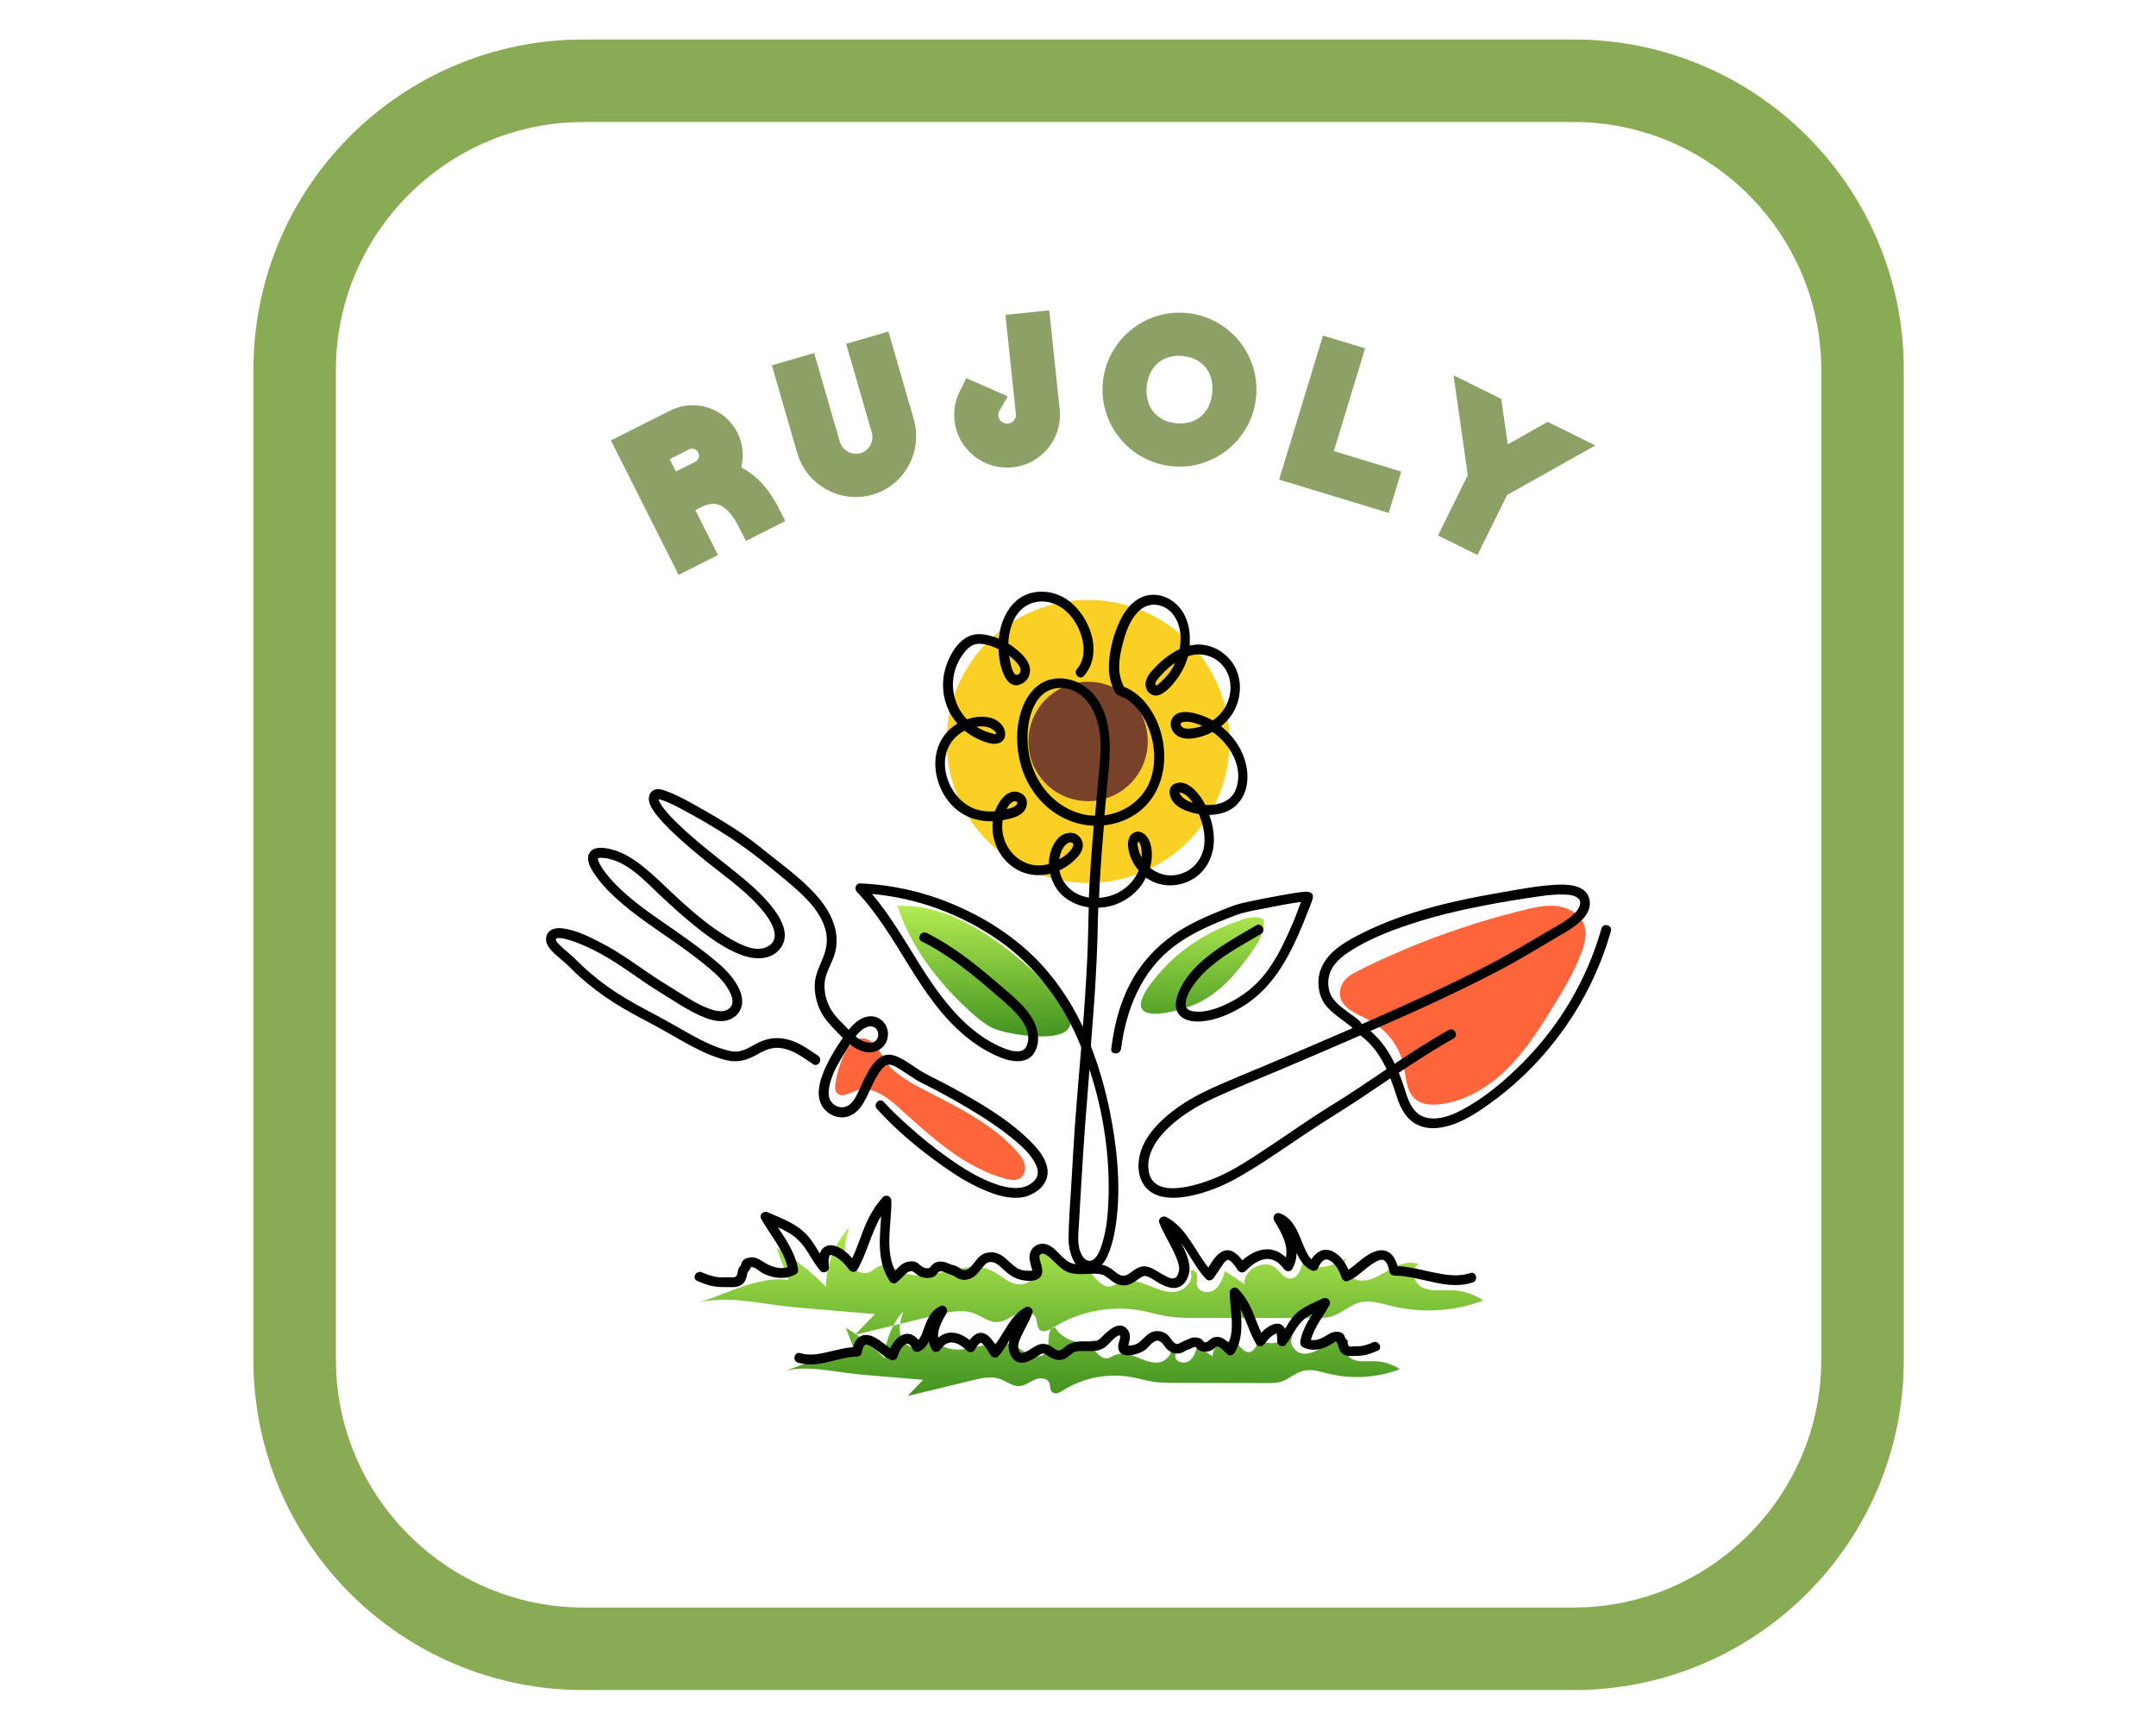
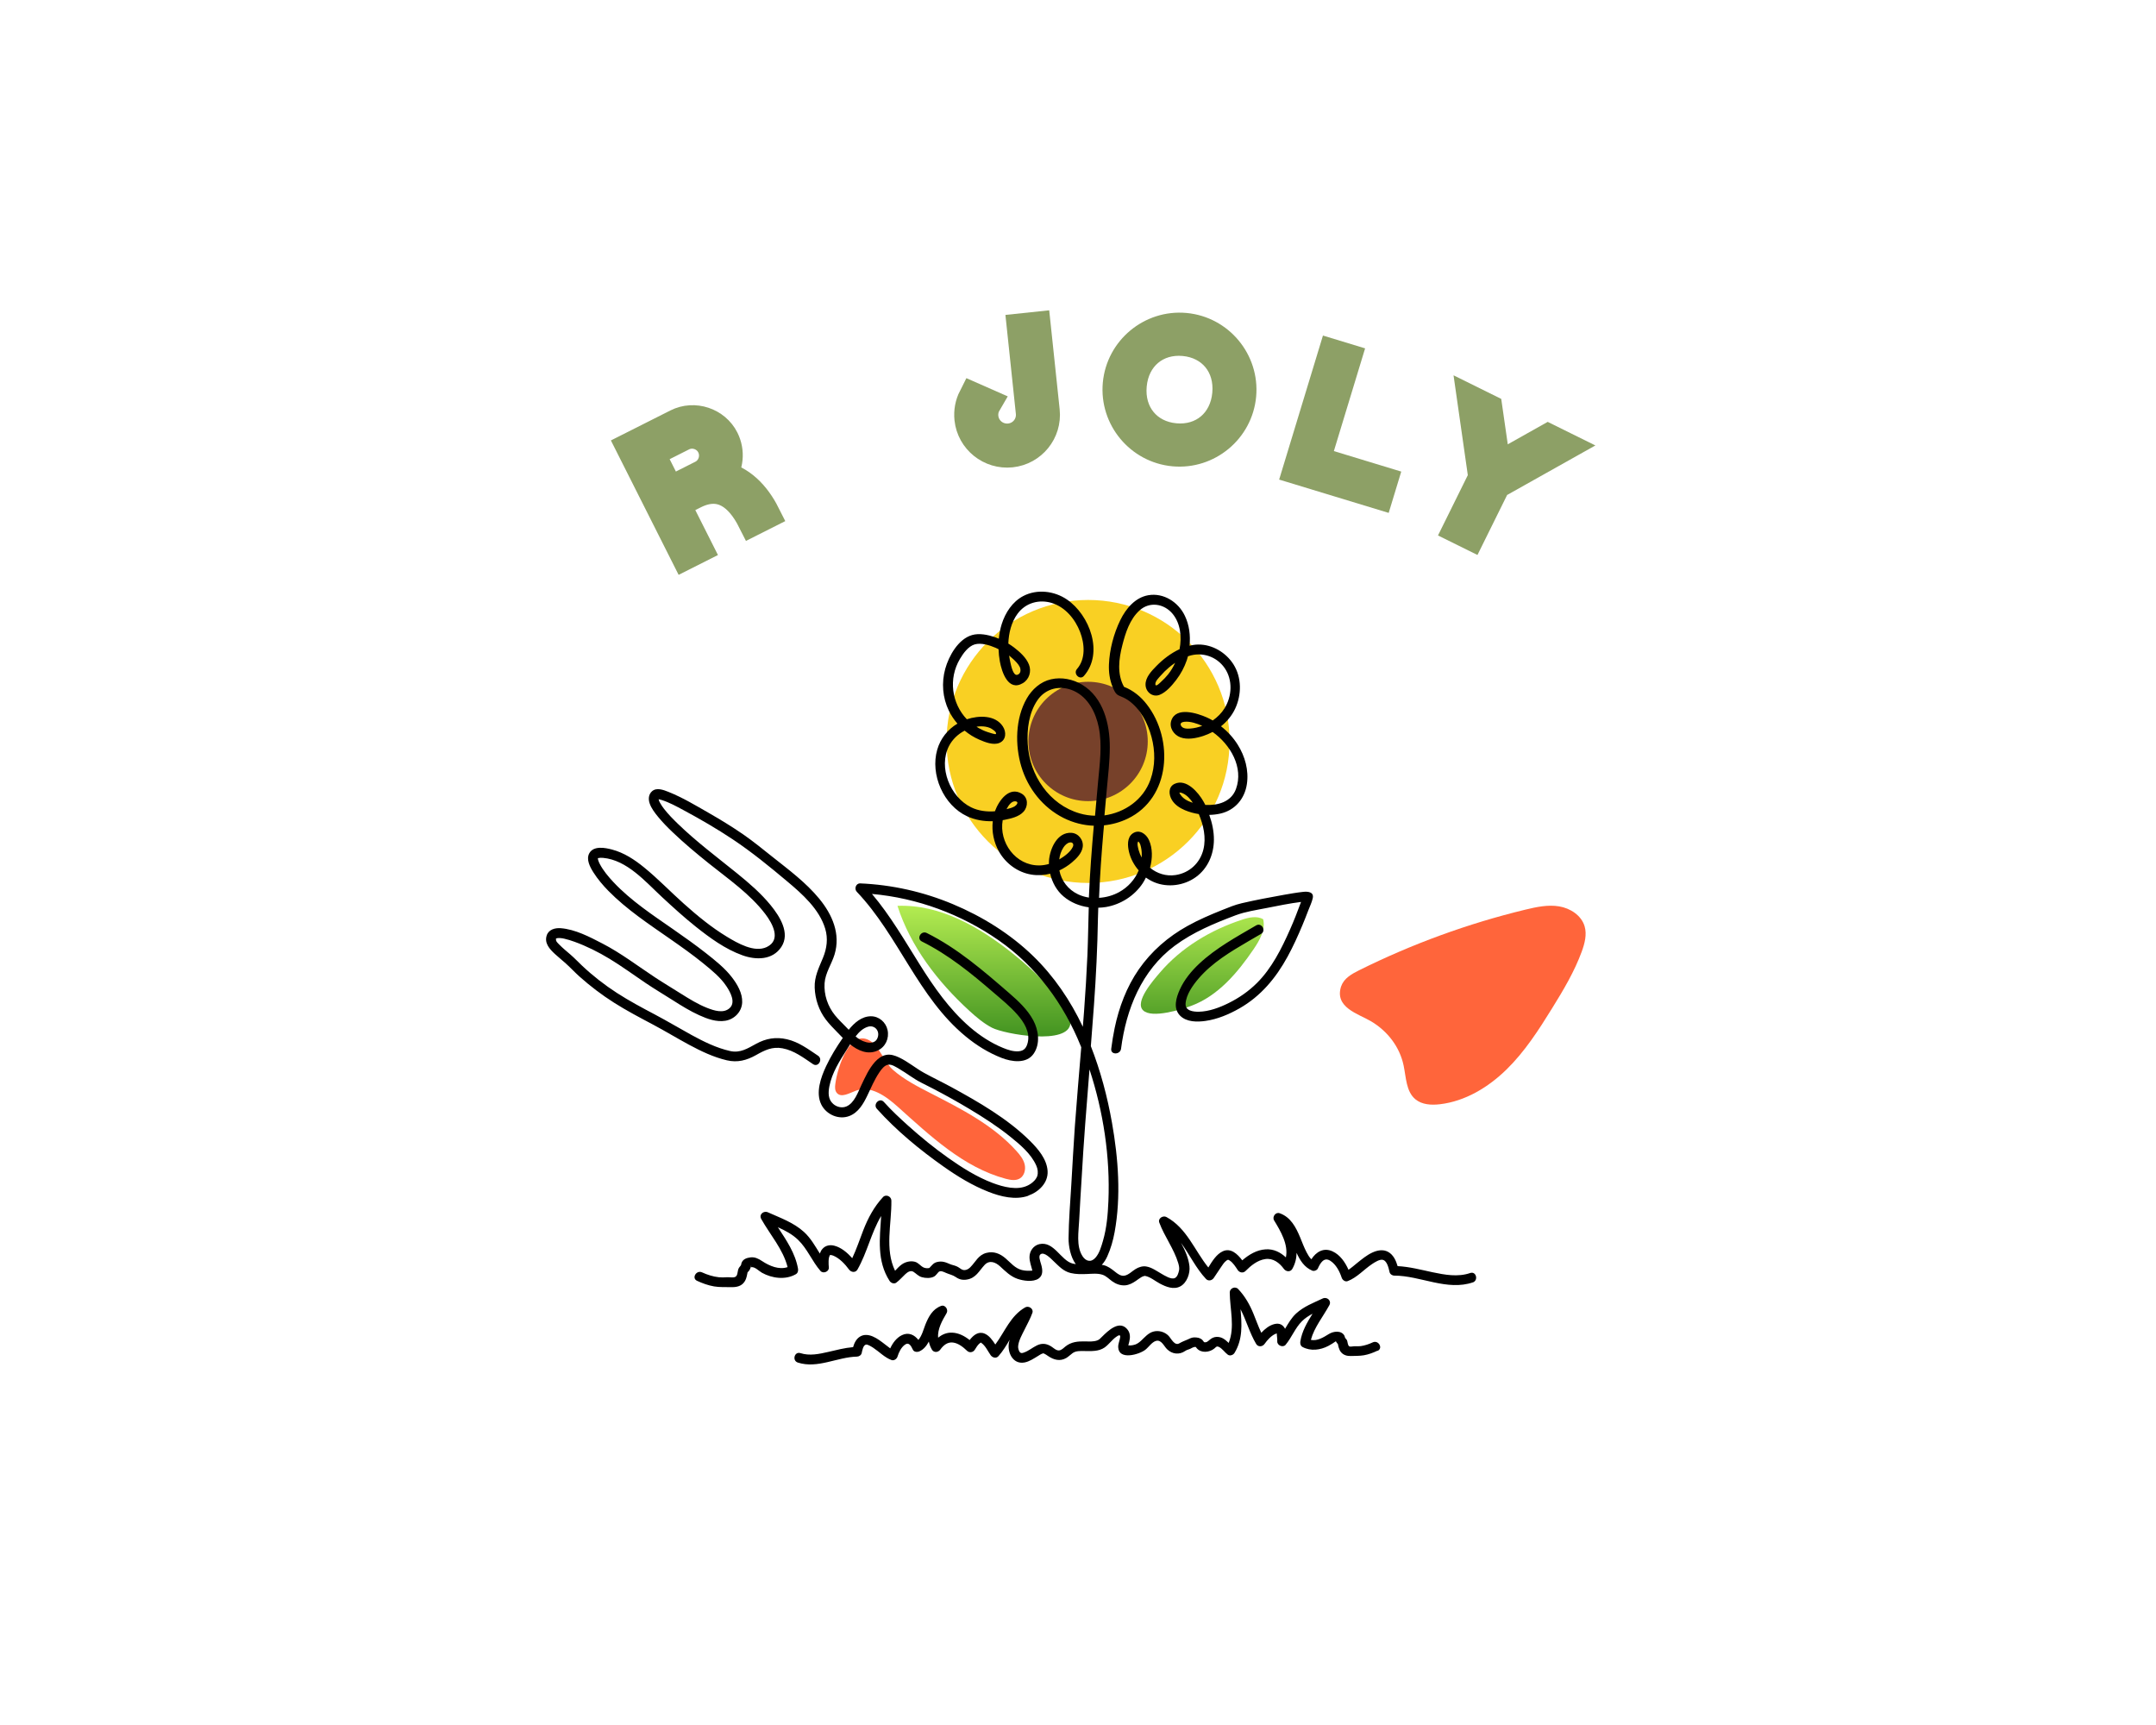
<svg xmlns="http://www.w3.org/2000/svg" xml:space="preserve" viewBox="0 0 1280 1024" height="1024" width="1280" version="1.1">
  <desc>Created with Fabric.js 5.3.0</desc>
  <defs>
</defs>
  <g id="background-logo" transform="matrix(1 0 0 1 640 512)">
-     <rect height="1024" width="1280" ry="0" rx="0" y="-512" x="-640" paint-order="stroke" style="stroke: none; stroke-width: 0; stroke-dasharray: none; stroke-linecap: butt; stroke-dashoffset: 0; stroke-linejoin: miter; stroke-miterlimit: 4; fill: rgb(255,255,255); fill-opacity: 0; fill-rule: nonzero; opacity: 1;" />
-   </g>
+     </g>
  <g id="logo-logo" transform="matrix(2.6 0 0 2.6 640.354 590.005)">
    <g paint-order="stroke" style="">
      <g transform="matrix(0.937 0 0 0.937 -33.915 26.329)">
        <path stroke-linecap="round" d="M 79.22 109.7 C 81.25 111.13 82.51 114.85 84.57 116.64 C 87.24 118.97 90.5 120.65 93.63 122.26 C 101.19 126.13 108.96 130.08 114.64 136.39 C 115.5 137.34 116.33 138.39 116.63 139.63 C 116.93 140.87 116.58 142.37 115.5 143.05 C 114.48 143.69 113.17 143.46 112.01 143.15 C 101.71 140.39 93.61 132.68 85.67 125.57 C 82.82 123.02 79.1 120.34 75.52 121.68 C 73.93 122.27 71.92 123.52 70.84 122.21 C 70.37 121.63 70.39 120.8 70.49 120.06 C 71.02 115.85 74.2 106.18 79.23 109.71 Z" transform="translate(-93.582, -126.204)" paint-order="stroke" style="stroke: none; stroke-width: 1; stroke-dasharray: none; stroke-linecap: butt; stroke-dashoffset: 0; stroke-linejoin: miter; stroke-miterlimit: 4; fill: rgb(255,101,59); fill-rule: nonzero; opacity: 1;" />
      </g>
      <g transform="matrix(0.937 0 0 0.937 87.722 2.576)">
        <path stroke-linecap="round" d="M 193.86 96.18 C 194.49 94.31 196.4 93.23 198.16 92.35 C 211.07 85.93 224.7 80.95 238.71 77.56 C 241.41 76.91 244.2 76.31 246.93 76.76 C 249.66 77.21 252.36 78.95 253.15 81.61 C 253.75 83.63 253.17 85.81 252.45 87.79 C 250.66 92.67 247.98 97.16 245.24 101.58 C 241.97 106.87 238.57 112.16 234.12 116.51 C 229.67 120.86 224.05 124.26 217.87 124.98 C 215.8 125.22 213.52 125.1 211.92 123.77 C 209.64 121.88 209.66 118.47 209.05 115.57 C 208.1 110.98 205.11 107.15 201.13 104.78 C 198.01 102.92 192.07 101.42 193.84 96.17 Z" transform="translate(-223.458, -100.841)" paint-order="stroke" style="stroke: none; stroke-width: 1; stroke-dasharray: none; stroke-linecap: butt; stroke-dashoffset: 0; stroke-linejoin: miter; stroke-miterlimit: 4; fill: rgb(255,101,59); fill-rule: nonzero; opacity: 1;" />
      </g>
      <g transform="matrix(0.937 0 0 0.937 0.458 -5.206)">
        <linearGradient y2="32" x2="0" y1="0" x1="0" gradientTransform="matrix(1 0 0 1 85.65 76.609)" gradientUnits="userSpaceOnUse" id="SVGID_5_132398">
          <stop style="stop-color:rgb(180,236,81);stop-opacity: 1" offset="0%" />
          <stop style="stop-color:rgb(66,147,33);stop-opacity: 1" offset="100%" />
        </linearGradient>
        <path stroke-linecap="round" d="M 169.59 80.01 C 171.29 79.45 173.24 79 174.78 79.9 C 175.38 82.48 173.9 85.05 172.41 87.24 C 168.51 92.96 163.77 98.56 157.29 100.98 C 154.99 101.84 147.64 104.17 145.51 102.09 C 143.38 100.01 148.03 94.75 149.56 92.95 C 154.77 86.82 161.99 82.5 169.59 80.02 Z M 113.76 88.26 C 105.66 81.79 96.01 76.22 85.65 76.63 C 88.85 86.58 95.47 95.15 103.18 102.21 C 104.88 103.76 106.65 105.27 108.69 106.33 C 111.74 107.91 127.53 110.71 127.8 105.18 C 127.94 102.29 123.9 98.08 122.13 96.07 C 119.61 93.19 116.74 90.64 113.76 88.26 Z" transform="translate(-130.283, -92.532)" paint-order="stroke" style="stroke: none; stroke-width: 1; stroke-dasharray: none; stroke-linecap: butt; stroke-dashoffset: 0; stroke-linejoin: miter; stroke-miterlimit: 4; fill: url(#SVGID_5_132398); fill-rule: nonzero; opacity: 1;" />
      </g>
      <g transform="matrix(0.937 0 0 0.937 2.801 72.503)">
        <linearGradient y2="41" x2="0" y1="0" x1="0" gradientTransform="matrix(1 0 0 1 37.14 154.9)" gradientUnits="userSpaceOnUse" id="SVGID_5_132399">
          <stop style="stop-color:rgb(180,236,81);stop-opacity: 1" offset="0%" />
          <stop style="stop-color:rgb(66,147,33);stop-opacity: 1" offset="100%" />
        </linearGradient>
-         <path stroke-linecap="round" d="M 127.8 164.95 C 129.05 163.38 131.6 164.65 132.88 166.2 C 134.16 167.75 135.65 169.74 137.62 169.38 C 138.39 169.24 139.04 168.75 139.75 168.43 C 141.92 167.46 144.45 168.19 146.65 169.08 C 148.85 169.97 151.15 171.03 153.5 170.69 C 155.85 170.35 158.03 167.81 157.01 165.66 C 157.55 165.06 158.59 165.81 158.7 166.62 C 158.81 167.43 158.46 168.25 158.61 169.05 C 158.94 170.8 161.49 171.25 162.93 170.21 C 164.37 169.17 164.96 167.34 165.45 165.63 C 167.04 166.7 168.64 167.77 170.23 168.83 C 169.94 165.18 175.13 162.56 177.9 164.96 C 178.93 165.86 179.7 167.27 181.05 167.47 C 183.18 167.77 184.22 164.99 184.48 162.85 C 186.69 166.14 191.79 164.46 195.21 162.47 C 193.47 164.37 195.65 167.67 198.21 167.95 C 200.77 168.23 203.14 166.72 205.37 165.43 C 207.6 164.14 210.3 162.99 212.67 164 C 210.51 165.02 211.44 168.63 213.59 169.68 C 215.74 170.73 218.28 170.24 220.68 170.32 C 223.43 170.4 226.15 171.28 228.43 172.82 C 221.39 175.5 213.53 175.98 206.21 174.2 C 203.61 173.57 200.91 172.65 198.32 173.32 C 195.82 173.96 193.87 175.99 191.39 176.73 C 190.04 177.13 188.61 177.13 187.21 177.13 C 177.56 177.11 167.91 177.09 158.26 177.07 C 156.1 177.07 153.92 177.07 151.78 176.74 C 149.55 176.41 147.38 175.74 145.16 175.32 C 137.8 173.93 129.93 175.44 123.6 179.44 C 122.6 180.07 121.26 180.75 120.36 180 C 119.52 179.3 119.81 177.94 119.33 176.96 C 118.58 175.42 116.33 175.41 114.77 176.12 C 113.21 176.83 111.77 178 110.06 178.09 C 107.96 178.2 106.18 176.64 104.21 175.93 C 101.41 174.91 98.31 175.61 95.41 176.31 C 88.72 177.93 82.04 179.56 75.35 181.18 C 76.95 179.5 78.55 177.82 80.15 176.14 C 75.06 175.71 69.97 175.29 64.88 174.86 C 62.48 174.66 60.07 174.46 57.68 174.16 C 50.83 173.32 43.84 171.72 37.14 173.32 C 44.45 171.17 51.54 166.84 59.1 167.81 L 56.11 159.93 C 60.53 162.6 64.62 165.83 68.25 169.5 C 68.3 164.16 70.36 158.87 73.94 154.9 C 73.19 157.37 72.43 160.02 73.17 162.5 C 73.91 164.98 76.8 166.97 79.1 165.8 C 79.85 165.41 80.45 164.75 81.24 164.44 C 83.09 163.71 84.99 165.17 86.82 165.96 C 93.65 168.9 102 162.35 108.69 165.59 C 110.25 166.34 111.53 167.56 113.09 168.32 C 114.65 169.08 116.72 169.24 117.93 168.01 C 120.14 165.76 118.02 160.68 120.95 159.52 C 123.45 163.92 129.55 165.85 134.12 163.67 M 134.21 182.39 C 130.63 184.09 125.85 182.59 123.89 179.14 C 121.59 180.05 123.26 184.03 121.53 185.79 C 120.58 186.76 118.96 186.62 117.74 186.03 C 116.52 185.44 115.51 184.48 114.29 183.89 C 109.04 181.36 102.5 186.48 97.15 184.18 C 95.72 183.56 94.23 182.42 92.77 182.99 C 92.15 183.23 91.69 183.76 91.09 184.06 C 89.29 184.98 87.02 183.41 86.44 181.47 C 85.86 179.53 86.45 177.46 87.04 175.52 C 84.24 178.63 82.62 182.78 82.58 186.96 C 79.74 184.08 76.53 181.55 73.07 179.46 L 75.41 185.64 C 69.49 184.88 63.93 188.28 58.2 189.96 C 63.46 188.7 68.94 189.96 74.3 190.61 C 76.18 190.84 78.06 191 79.94 191.16 C 83.93 191.49 87.91 191.83 91.9 192.16 C 90.64 193.48 89.39 194.79 88.13 196.11 C 93.37 194.84 98.61 193.57 103.85 192.29 C 106.12 191.74 108.55 191.19 110.74 191.99 C 112.29 192.55 113.68 193.77 115.33 193.69 C 116.67 193.62 117.79 192.7 119.02 192.15 C 120.25 191.6 122.01 191.6 122.6 192.81 C 122.97 193.58 122.75 194.65 123.41 195.2 C 124.12 195.79 125.17 195.26 125.95 194.76 C 130.91 191.62 137.08 190.44 142.84 191.53 C 144.58 191.86 146.28 192.38 148.03 192.64 C 149.71 192.89 151.41 192.89 153.1 192.9 C 160.66 192.92 168.22 192.93 175.79 192.95 C 176.89 192.95 178.01 192.95 179.07 192.64 C 181.01 192.06 182.54 190.47 184.5 189.97 C 186.53 189.45 188.65 190.17 190.68 190.66 C 196.42 192.06 202.57 191.68 208.09 189.58 C 206.3 188.38 204.17 187.69 202.02 187.62 C 200.14 187.56 198.15 187.94 196.47 187.12 C 194.79 186.3 194.05 183.47 195.75 182.67 C 193.89 181.88 191.77 182.78 190.03 183.79 C 188.29 184.8 186.43 185.99 184.42 185.77 C 182.41 185.55 180.7 182.96 182.07 181.47 C 179.38 183.03 175.39 184.35 173.66 181.77 C 173.46 183.44 172.64 185.63 170.97 185.39 C 169.91 185.24 169.31 184.13 168.5 183.42 C 166.33 181.54 162.27 183.6 162.49 186.45 C 161.24 185.61 159.99 184.78 158.74 183.94 C 158.35 185.28 157.9 186.72 156.77 187.53 C 155.64 188.34 153.64 187.99 153.38 186.62 C 153.26 185.99 153.54 185.35 153.45 184.72 C 153.36 184.09 152.56 183.5 152.13 183.97 C 152.93 185.65 151.22 187.64 149.38 187.91 C 147.54 188.18 145.74 187.35 144.01 186.65 C 142.28 185.95 140.3 185.38 138.6 186.14 C 138.04 186.39 137.53 186.78 136.93 186.89 C 135.38 187.17 134.22 185.61 133.21 184.4 C 132.2 183.19 130.21 182.19 129.23 183.42" transform="translate(-132.785, -175.505)" paint-order="stroke" style="stroke: none; stroke-width: 1; stroke-dasharray: none; stroke-linecap: butt; stroke-dashoffset: 0; stroke-linejoin: miter; stroke-miterlimit: 4; fill: url(#SVGID_5_132399); fill-rule: nonzero; opacity: 1;" />
      </g>
      <g transform="matrix(0.937 0 0 0.937 2.164 -57.637)">
        <path stroke-linecap="round" d="M 166.58 36.55 C 166.58 55.59 151.14 71.03 132.1 71.03 C 113.06 71.03 97.62 55.59 97.62 36.55 C 97.62 17.51 113.07 2.07 132.11 2.07 C 151.15 2.07 166.59 17.51 166.59 36.55 Z" transform="translate(-132.105, -36.55)" paint-order="stroke" style="stroke: none; stroke-width: 1; stroke-dasharray: none; stroke-linecap: butt; stroke-dashoffset: 0; stroke-linejoin: miter; stroke-miterlimit: 4; fill: rgb(249,208,35); fill-rule: nonzero; opacity: 1;" />
      </g>
      <g transform="matrix(0.937 0 0 0.937 2.168 -57.637)">
        <path stroke-linecap="round" d="M 146.65 36.55 C 146.65 44.58 140.14 51.09 132.11 51.09 C 124.08 51.09 117.57 44.58 117.57 36.55 C 117.57 28.52 124.08 22.01 132.11 22.01 C 140.14 22.01 146.65 28.52 146.65 36.55 Z" transform="translate(-132.11, -36.55)" paint-order="stroke" style="stroke: none; stroke-width: 1; stroke-dasharray: none; stroke-linecap: butt; stroke-dashoffset: 0; stroke-linejoin: miter; stroke-miterlimit: 4; fill: rgb(119,65,42); fill-rule: nonzero; opacity: 1;" />
      </g>
      <g transform="matrix(0.937 0 0 0.937 67.635 10.797)">
-         <path stroke-linecap="round" d="M 257.25 82.17 C 253.78 94.42 247.15 105.69 238.2 114.73 C 233.82 119.16 228.81 123.4 223.29 126.34 C 220.82 127.66 217.75 128.85 214.91 128.32 C 211.65 127.71 210.4 124.82 209.51 121.95 C 209.02 120.38 208.48 118.82 207.86 117.31 C 209.79 116.02 211.73 114.74 213.69 113.49 C 216.16 111.92 218.66 110.39 221.21 108.96 C 222.55 108.21 221.35 106.14 220 106.9 C 215.49 109.43 211.17 112.24 206.87 115.11 C 205.41 112.09 203.53 109.34 200.95 107.13 C 211.48 102.52 221.99 97.79 232.16 92.46 C 237.26 89.79 242.14 86.79 247.1 83.87 C 250.14 82.08 255.41 79.19 254.26 74.85 C 253.34 71.37 248.65 71.35 245.8 71.52 C 241.44 71.79 237.06 72.64 232.76 73.38 C 221.36 75.34 209.81 77.94 199.37 83.08 C 195.15 85.16 190.19 87.8 188.67 92.61 C 187.96 94.87 188.19 97.6 189.29 99.7 C 190.25 101.53 192.02 102.88 193.63 104.11 C 194.36 104.67 195.12 105.19 195.84 105.76 C 196.09 105.96 196.34 106.17 196.57 106.39 C 196.59 106.41 196.59 106.41 196.6 106.42 C 195.96 106.7 195.32 106.98 194.68 107.26 C 189.05 109.71 183.41 112.11 177.76 114.51 C 172.35 116.81 166.85 118.96 161.51 121.44 C 157.48 123.32 153.58 125.7 150.31 128.73 C 147.12 131.68 144.39 135.57 144.42 140.07 C 144.45 143.43 146.11 146.28 149.41 147.29 C 152.56 148.25 156.13 147.62 159.22 146.79 C 162.56 145.89 165.72 144.51 168.73 142.8 C 174.29 139.64 179.54 135.95 184.84 132.38 C 189.47 129.26 194.26 126.41 198.9 123.31 C 201.21 121.77 203.51 120.21 205.81 118.66 C 206.35 120.04 206.83 121.45 207.28 122.87 C 208.25 125.95 209.69 128.91 212.86 130.19 C 215.7 131.34 218.98 130.74 221.74 129.66 C 224.77 128.47 227.49 126.66 230.12 124.76 C 232.8 122.83 235.36 120.73 237.77 118.47 C 242.59 113.95 246.84 108.81 250.39 103.23 C 254.41 96.91 257.51 90 259.55 82.8 C 259.97 81.32 257.67 80.69 257.25 82.17 Z M 196.33 103.17 C 194.73 101.98 192.92 100.78 191.75 99.13 C 190.51 97.37 190.36 94.78 191.14 92.81 C 191.98 90.71 193.8 89.12 195.64 87.91 C 200.28 84.85 205.63 82.75 210.89 81.03 C 216.46 79.2 222.18 77.83 227.93 76.7 C 232.82 75.74 237.75 74.92 242.69 74.24 C 244.45 74 246.23 73.82 248.01 73.88 C 249.21 73.92 250.97 74.01 251.76 75.01 C 252.57 76.04 251.6 77.59 250.74 78.43 C 249.16 79.97 247.18 81.08 245.29 82.18 C 240.2 85.13 235.22 88.2 229.99 90.91 C 219.83 96.17 209.36 100.87 198.87 105.46 C 198.36 104.49 197.08 103.73 196.34 103.17 Z M 196.71 106.37 C 196.71 106.37 196.71 106.39 196.71 106.4 C 196.71 106.4 196.71 106.4 196.71 106.4 C 196.71 106.39 196.71 106.38 196.71 106.37 Z M 191.09 125.49 C 185.66 128.82 180.49 132.55 175.17 136.04 C 171.2 138.65 167.13 141.39 162.68 143.14 C 158.64 144.73 148.15 148.22 146.93 141.4 C 146.18 137.17 148.9 133.35 151.82 130.61 C 155.06 127.56 159 125.22 163.03 123.38 C 168.49 120.88 174.09 118.66 179.62 116.31 C 185.27 113.91 190.92 111.5 196.55 109.05 C 197.2 108.77 197.85 108.48 198.5 108.2 C 201.42 110.36 203.39 113.24 204.88 116.44 C 200.32 119.51 195.78 122.61 191.09 125.48 Z" transform="translate(-202.01, -109.62)" paint-order="stroke" style="stroke: none; stroke-width: 1; stroke-dasharray: none; stroke-linecap: butt; stroke-dashoffset: 0; stroke-linejoin: miter; stroke-miterlimit: 4; fill: rgb(0,0,0); fill-rule: nonzero; opacity: 1;" />
-       </g>
+         </g>
      <g transform="matrix(0.937 0 0 0.937 -64.334 -0.094)">
        <path stroke-linecap="round" d="M 2.46 84.57 C 2.46 84.57 2.46 84.57 2.46 84.57 C 2.46 84.57 2.46 84.57 2.46 84.58 C 2.46 84.58 2.46 84.58 2.45 84.58 C 2.45 84.58 2.45 84.58 2.45 84.57 Z M 2.46 84.59 C 2.45 84.65 2.49 84.61 2.46 84.59 L 2.46 84.59 Z M 117.51 147.28 C 114.37 148.38 110.79 147.49 107.81 146.32 C 103.88 144.78 100.25 142.56 96.81 140.13 C 91.02 136.05 85.35 131.38 80.61 126.1 C 79.58 124.96 81.27 123.27 82.3 124.41 C 84.15 126.47 86.2 128.38 88.26 130.23 C 91.37 133.02 94.61 135.66 98.02 138.07 C 101.38 140.44 104.95 142.7 108.81 144.16 C 111.47 145.16 114.88 146.04 117.44 144.74 C 118.07 144.42 118.53 144.07 119.02 143.56 C 119.28 143.29 119.61 142.75 119.69 142.48 C 119.94 141.65 119.82 140.74 119.44 139.89 C 118.17 137.03 115.49 134.8 113.11 132.88 C 110 130.38 106.62 128.2 103.2 126.15 C 100.27 124.39 97.28 122.73 94.24 121.15 C 93.31 120.66 92.37 120.19 91.43 119.72 C 89.52 118.76 87.84 117.4 85.99 116.33 C 85.28 115.92 84.24 115.2 83.36 115.34 C 82.42 115.49 81.69 116.49 81.2 117.22 C 80.01 118.98 79.17 120.99 78.26 122.9 C 77.3 124.9 76.07 127.02 73.88 127.85 C 71.31 128.83 68.28 127.49 67.07 125.07 C 65.62 122.16 66.95 118.44 68.23 115.71 C 69.35 113.33 70.78 111 72.3 108.82 C 71.86 108.38 71.43 107.93 71 107.48 C 70.01 106.46 69.02 105.47 68.16 104.34 C 66.47 102.1 65.55 99.37 65.45 96.57 C 65.35 93.89 66.47 91.72 67.46 89.32 C 68.42 87 68.74 84.61 68.01 82.19 C 66.58 77.44 62.44 73.76 58.76 70.68 C 54.51 67.11 50.13 63.53 45.51 60.45 C 41.62 57.86 37.54 55.49 33.42 53.28 C 31.74 52.38 30.03 51.44 28.21 50.86 C 28.01 50.79 27.8 50.74 27.59 50.69 C 27.56 50.69 27.46 50.66 27.41 50.65 C 27.45 50.77 27.51 51.02 27.54 51.08 C 27.56 51.12 27.56 51.13 27.56 51.15 C 27.56 51.15 27.57 51.17 27.59 51.21 C 27.65 51.33 27.7 51.44 27.77 51.55 C 28.04 52.05 28.41 52.58 28.73 52.99 C 29.75 54.31 30.94 55.51 32.14 56.67 C 36.65 61.04 41.67 64.78 46.54 68.72 C 49.46 71.09 52.35 73.57 54.73 76.49 C 56.89 79.15 59.56 83.26 57.32 86.65 C 55.17 89.9 51.13 89.87 47.83 88.68 C 43.63 87.17 39.92 84.45 36.46 81.7 C 33.62 79.44 30.94 76.99 28.27 74.52 C 24.23 70.78 19.74 65.47 13.86 64.94 C 13.44 64.9 13.06 64.92 12.65 65 C 12.63 65 12.63 65.01 12.62 65.02 C 12.62 65.03 12.62 65.05 12.62 65.05 C 12.62 65.1 12.62 65.15 12.62 65.2 C 12.63 65.24 12.68 65.47 12.69 65.51 C 12.79 65.83 12.91 66.12 13.07 66.42 C 13.94 68.08 15.18 69.54 16.45 70.9 C 20.69 75.4 25.97 78.87 31.02 82.38 C 33.72 84.26 36.41 86.16 39 88.2 C 41.22 89.95 43.52 91.77 45.26 94.02 C 46.58 95.73 47.87 97.91 47.78 100.15 C 47.69 102.42 45.93 104.25 43.71 104.63 C 41.51 105 39.29 104.18 37.32 103.29 C 35.11 102.29 33.04 101.01 31 99.71 C 28.76 98.28 26.48 96.94 24.27 95.45 C 21.34 93.47 18.49 91.38 15.46 89.54 C 12.77 87.91 9.88 86.46 6.93 85.39 C 6.12 85.1 5.29 84.83 4.44 84.64 C 4.08 84.56 3.81 84.51 3.49 84.49 C 3.34 84.48 3.18 84.48 3.03 84.48 C 2.98 84.48 2.79 84.5 2.76 84.5 C 2.66 84.52 2.55 84.55 2.45 84.58 C 2.45 84.58 2.45 84.58 2.45 84.58 C 2.45 84.58 2.45 84.58 2.45 84.59 C 2.44 84.59 2.43 84.59 2.42 84.59 C 2.42 84.59 2.42 84.59 2.42 84.59 C 2.43 84.59 2.44 84.59 2.45 84.59 C 2.44 84.61 2.43 84.61 2.43 84.59 C 2.43 84.59 2.43 84.59 2.43 84.6 C 2.44 84.73 2.4 84.48 2.39 84.78 C 2.39 84.66 2.44 85.14 2.45 85.16 C 2.62 85.52 2.97 85.83 3.24 86.11 C 4.08 86.96 5.01 87.72 5.91 88.49 C 6.91 89.35 7.8 90.31 8.76 91.21 C 11.38 93.68 14.24 95.91 17.26 97.86 C 20.26 99.8 23.42 101.48 26.58 103.15 C 29.56 104.73 32.46 106.46 35.42 108.09 C 38.4 109.72 41.5 111.26 44.84 112.01 C 47.28 112.56 49.1 111.39 51.16 110.26 C 53.58 108.93 55.99 108.52 58.71 109.15 C 61.55 109.8 63.88 111.56 66.26 113.15 C 67.53 114 66.34 116.07 65.05 115.21 C 62.71 113.64 60.45 111.88 57.61 111.35 C 55.1 110.88 53.29 111.8 51.17 112.99 C 48.88 114.28 46.64 114.88 44.04 114.27 C 40.8 113.51 37.75 112.05 34.83 110.48 C 31.87 108.88 28.99 107.13 26.02 105.55 C 22.81 103.85 19.59 102.16 16.52 100.21 C 13.56 98.33 10.74 96.19 8.12 93.85 C 7 92.85 5.98 91.74 4.86 90.73 C 3.97 89.92 3.02 89.17 2.14 88.36 C 0.85 87.17 -0.48 85.72 0.15 83.83 C 0.63 82.38 2.19 81.98 3.56 82.08 C 7.1 82.35 10.62 84.21 13.71 85.81 C 18.24 88.15 22.28 91.26 26.53 94.06 C 28.61 95.43 30.77 96.71 32.88 98.05 C 34.92 99.33 37.01 100.63 39.26 101.51 C 40.93 102.16 43.27 102.94 44.77 101.51 C 46.25 100.09 44.86 97.62 43.97 96.27 C 42.52 94.07 40.39 92.36 38.37 90.71 C 35.76 88.58 33 86.63 30.24 84.71 C 25.05 81.09 19.64 77.53 15.19 73 C 13.84 71.63 12.57 70.12 11.53 68.49 C 10.72 67.21 9.68 65.3 10.54 63.79 C 11.6 61.93 14.41 62.47 16.08 62.92 C 18.99 63.69 21.54 65.37 23.85 67.25 C 27.25 70.01 30.29 73.2 33.56 76.11 C 36.84 79.04 40.27 81.87 44.04 84.15 C 46.6 85.7 50.74 88.12 53.77 86.67 C 57.39 84.93 55.16 80.92 53.42 78.63 C 49.67 73.71 44.43 70.12 39.65 66.29 C 36.64 63.87 33.66 61.4 30.87 58.73 C 29.63 57.55 28.42 56.33 27.33 55 C 26.5 53.99 25.64 52.89 25.22 51.63 C 24.88 50.62 24.96 49.49 25.79 48.73 C 26.9 47.72 28.6 48.38 29.8 48.86 C 33.24 50.23 36.43 52.16 39.63 53.99 C 42.51 55.64 45.34 57.37 48.08 59.26 C 50.53 60.96 52.82 62.84 55.15 64.69 C 59.13 67.85 63.28 70.92 66.53 74.86 C 69.73 78.74 71.82 83.47 70.28 88.52 C 69.56 90.86 68.03 92.99 67.86 95.48 C 67.67 98.29 68.63 101.12 70.39 103.29 C 71.23 104.32 72.2 105.24 73.12 106.19 C 73.33 106.4 73.53 106.62 73.74 106.83 C 75.11 105.14 76.87 103.57 79.12 103.54 C 81.11 103.52 82.8 104.98 83.21 106.9 C 83.65 108.93 82.71 111.01 80.8 111.89 C 78.39 113.01 76 111.91 74.08 110.38 C 73.82 110.8 73.56 111.22 73.32 111.6 C 71.53 114.41 69.65 117.32 69.02 120.64 C 68.73 122.19 68.69 123.79 69.96 124.9 C 70.81 125.65 72.08 125.97 73.16 125.52 C 75.12 124.7 75.99 122.06 76.83 120.3 C 77.76 118.35 78.68 116.29 80.13 114.67 C 80.85 113.87 81.78 113.17 82.85 112.96 C 83.97 112.74 85.02 113.11 86.02 113.58 C 88.19 114.6 90.02 116.18 92.11 117.33 C 94.27 118.52 96.51 119.58 98.68 120.76 C 105.4 124.43 112.39 128.44 117.87 133.86 C 119.85 135.82 122.04 138.34 122.21 141.27 C 122.37 144.14 120.05 146.35 117.51 147.24 Z M 2.42 84.58 C 2.42 84.58 2.42 84.58 2.42 84.58 C 2.42 84.58 2.42 84.58 2.42 84.58 C 2.42 84.58 2.42 84.58 2.42 84.58 Z M 27.4 50.54 C 27.4 50.54 27.4 50.54 27.41 50.54 C 27.41 50.54 27.41 50.54 27.4 50.54 C 27.4 50.54 27.4 50.54 27.4 50.54 Z M 27.43 50.44 C 27.43 50.44 27.42 50.45 27.41 50.46 C 27.41 50.46 27.41 50.46 27.41 50.46 C 27.41 50.46 27.42 50.45 27.43 50.44 Z M 75.42 108.45 C 75.6 108.6 75.79 108.76 75.98 108.9 C 77.35 109.9 80.28 110.89 80.87 108.49 C 81.25 106.95 79.98 105.63 78.44 106.09 C 77.22 106.45 76.24 107.38 75.41 108.46 Z" transform="translate(-61.103, -97.991)" paint-order="stroke" style="stroke: none; stroke-width: 1; stroke-dasharray: none; stroke-linecap: butt; stroke-dashoffset: 0; stroke-linejoin: miter; stroke-miterlimit: 4; fill: rgb(0,0,0); fill-rule: nonzero; opacity: 1;" />
      </g>
      <g transform="matrix(0.937 0 0 0.937 1.539 -3.622)">
        <path stroke-linecap="round" d="M 169.52 76 C 172.92 75.21 176.36 74.56 179.8 73.95 C 181.35 73.68 182.91 73.4 184.48 73.23 C 185.54 73.11 187.19 73.16 186.86 74.75 C 186.65 75.75 186.14 76.77 185.78 77.72 C 185.32 78.93 184.85 80.13 184.35 81.32 C 183.26 83.93 182.09 86.51 180.73 89 C 177.89 94.2 174.2 98.65 168.99 101.62 C 166.46 103.06 163.63 104.26 160.73 104.67 C 158.69 104.96 156.13 104.97 154.56 103.42 C 152.75 101.64 153.57 99 154.48 96.99 C 155.56 94.61 157.28 92.53 159.17 90.75 C 163.26 86.91 168.25 84.21 173.06 81.4 C 174.39 80.62 175.59 82.69 174.27 83.46 C 173.21 84.08 172.15 84.69 171.09 85.31 C 166.76 87.84 162.31 90.51 159.02 94.36 C 157.64 95.97 156.01 98.26 155.87 100.45 C 155.75 102.23 157.74 102.45 159.11 102.43 C 161.6 102.38 164.11 101.43 166.32 100.34 C 168.88 99.08 171.24 97.44 173.26 95.43 C 176.88 91.82 179.27 87.03 181.32 82.4 C 182.26 80.29 183.1 78.13 183.9 75.96 C 183.93 75.87 183.97 75.78 184 75.68 C 181.32 76.01 178.27 76.63 175.5 77.18 C 173.03 77.67 170.44 78.04 168.07 78.93 C 162.88 80.89 157.67 83.04 153.19 86.38 C 145.16 92.36 141.39 101.78 140.14 111.45 C 139.94 112.96 137.55 112.97 137.75 111.45 C 137.97 109.76 138.23 108.08 138.58 106.42 C 139.64 101.34 141.5 96.38 144.47 92.1 C 147.56 87.66 151.62 84.15 156.34 81.53 C 159.06 80.02 161.92 78.79 164.81 77.64 C 166.36 77.02 167.9 76.37 169.53 76 Z M 225.96 168.35 C 219.61 170.56 213.1 166.73 206.72 166.73 C 206.21 166.73 205.68 166.36 205.57 165.85 C 205.35 164.89 204.97 163.03 203.82 162.87 C 203.11 162.77 202.04 163.43 201.35 163.89 C 199.34 165.22 197.65 167.2 195.38 168.07 C 194.75 168.31 194.1 167.8 193.91 167.24 C 193.41 165.71 192.53 164.01 191.14 163.12 C 189.59 162.12 188.7 163.67 188.11 164.98 C 187.92 165.42 187.2 165.71 186.76 165.53 C 184.81 164.72 183.75 163.02 182.92 161.19 C 182.9 162.5 182.6 163.81 181.88 165.09 C 181.4 165.93 180.32 165.78 179.82 165.09 C 178.75 163.62 177.2 162.42 175.29 162.7 C 173.39 162.97 171.77 164.3 170.46 165.62 C 169.89 166.19 169.01 166.01 168.58 165.38 C 168.04 164.57 167.45 163.6 166.62 163.06 C 166.27 162.83 166.19 162.81 165.85 163.05 C 165.27 163.45 164.84 164.17 164.45 164.74 C 163.87 165.59 163.31 166.46 162.73 167.31 C 162.31 167.92 161.42 168.15 160.85 167.55 C 158.43 164.99 156.86 161.62 154.76 158.76 C 155.73 160.56 156.58 162.41 156.81 164.43 C 157.01 166.17 156.21 168.46 154.61 169.34 C 152.97 170.24 151.09 169.46 149.58 168.66 C 148.46 168.07 147.27 167.04 146.03 166.81 C 145.88 166.78 145.43 166.9 145.07 167.12 C 144.63 167.38 144.22 167.7 143.8 167.99 C 143 168.54 142.14 169.02 141.15 169.1 C 139.99 169.19 138.89 168.77 137.96 168.1 C 137.21 167.56 136.54 166.83 135.65 166.53 C 134.44 166.12 133.03 166.29 131.78 166.34 C 130.48 166.39 129.17 166.41 127.9 166.11 C 126.08 165.68 125.02 164.45 123.72 163.23 C 123.08 162.63 121.4 160.79 120.48 161.57 C 120.22 161.79 120.23 162.18 120.28 162.55 C 120.36 163.06 120.54 163.55 120.68 164.05 C 121.02 165.24 121.21 166.66 120.03 167.46 C 118.67 168.36 116.35 168.01 114.91 167.52 C 113.17 166.92 111.95 165.66 110.63 164.45 C 109.54 163.46 108.06 162.86 106.88 164.14 C 105.5 165.63 104.78 167.34 102.54 167.7 C 101.54 167.86 100.72 167.68 99.89 167.1 C 99.13 166.57 98.32 166.44 97.48 166.07 C 96.92 165.82 96.2 165.45 95.72 165.81 C 95.5 165.98 95.05 166.71 94.56 166.97 C 93.7 167.42 92.5 167.37 91.59 167.11 C 90.73 166.86 90.27 166.27 89.56 165.81 C 88.87 165.37 88.12 165.87 87.59 166.36 C 86.84 167.05 86.19 167.84 85.36 168.45 C 84.82 168.85 84.05 168.52 83.73 168.02 C 80.59 163.14 81.34 157.65 81.68 152.2 C 79.25 156.27 78.29 161.08 75.91 165.25 C 75.43 166.09 74.36 165.95 73.85 165.25 C 72.9 163.95 71.54 162.5 70.02 161.87 C 69.72 161.75 69.57 161.73 69.33 161.71 C 69.23 161.7 69.23 161.69 69.16 161.81 C 68.78 162.5 68.85 163.82 68.93 164.75 C 69.02 165.77 67.55 166.35 66.89 165.59 C 64.85 163.24 63.7 160.2 61.45 158.03 C 60.04 156.66 58.3 155.75 56.51 154.94 C 58.58 158.11 60.75 161.25 61.42 165.05 C 61.51 165.57 61.37 166.12 60.87 166.4 C 58.36 167.83 55.11 167.41 52.64 166.04 C 51.88 165.62 50.96 164.57 50.04 164.67 C 49.96 164.67 49.92 164.68 49.87 164.69 C 49.8 165.07 49.58 165.48 49.31 165.75 C 49.19 165.87 49.15 165.89 49.14 165.88 C 49.14 165.89 49.14 165.92 49.11 166.01 C 49.05 166.21 49.03 166.43 48.98 166.64 C 48.86 167.21 48.7 167.76 48.36 168.25 C 47.59 169.37 46.33 169.58 45.06 169.54 C 43.67 169.5 42.34 169.6 40.95 169.36 C 39.51 169.11 38.14 168.61 36.82 168 C 35.42 167.36 36.64 165.3 38.03 165.94 C 39.32 166.53 40.72 166.98 42.13 167.13 C 42.79 167.2 43.43 167.17 44.09 167.13 C 44.65 167.1 45.24 167.22 45.79 167.15 C 46.8 167.01 46.61 165.87 46.89 165.11 C 47.05 164.68 47.37 164.48 47.56 164.11 C 47.53 164.17 47.61 163.79 47.64 163.69 C 47.97 162.71 48.9 162.41 49.84 162.29 C 50.92 162.16 51.8 162.62 52.68 163.2 C 54.46 164.38 56.79 165.37 58.88 164.66 C 57.77 160.3 54.64 156.81 52.46 152.94 C 51.83 151.82 53.05 150.84 54.09 151.31 C 57.15 152.68 60.35 153.8 62.88 156.1 C 64.52 157.6 65.58 159.52 66.74 161.36 C 66.88 160.94 67.08 160.54 67.38 160.21 C 68.12 159.37 69.2 159.17 70.25 159.44 C 71.93 159.86 73.42 161.12 74.63 162.49 C 75.68 160.28 76.44 157.95 77.33 155.66 C 78.49 152.69 79.95 149.95 82.13 147.6 C 82.85 146.82 84.16 147.44 84.17 148.44 C 84.25 154.12 82.51 160.26 85.07 165.55 C 85.6 165 86.1 164.43 86.73 163.99 C 87.6 163.38 88.81 163.08 89.86 163.35 C 90.74 163.57 91.17 164.29 91.92 164.7 C 92.29 164.9 92.8 164.97 93.21 164.91 C 93.55 164.86 93.41 164.88 93.53 164.76 C 94.12 164.17 94.42 163.64 95.3 163.42 C 96.52 163.12 97.38 163.46 98.45 163.93 C 98.97 164.15 99.53 164.23 100.05 164.46 C 100.48 164.64 100.81 164.91 101.2 165.16 C 101.94 165.63 102.79 165.31 103.39 164.71 C 104.74 163.36 105.33 161.71 107.35 161.19 C 109.13 160.74 110.65 161.37 111.99 162.52 C 113.25 163.6 114.29 164.95 115.97 165.37 C 116.84 165.59 117.67 165.58 118.53 165.51 C 118.26 164.44 117.83 163.33 117.83 162.21 C 117.83 160.76 118.79 159.39 120.24 159.06 C 123.8 158.27 125.47 163.05 128.33 163.79 C 128.59 163.86 128.85 163.9 129.11 163.94 C 127.83 162.21 127.33 159.52 127.35 157.64 C 127.39 153.28 127.76 148.91 128.02 144.56 C 128.31 139.84 128.54 135.12 128.88 130.41 C 129.35 123.97 129.91 117.54 130.44 111.1 C 130.41 111.02 130.38 110.94 130.35 110.86 C 126.18 100.51 119.52 91.44 110.32 85.03 C 101.21 78.68 90.5 74.72 79.44 73.73 C 83.92 79.01 87.39 85.06 91.07 90.91 C 94.53 96.43 98.3 101.85 103.26 106.14 C 105.68 108.23 108.41 110.03 111.37 111.24 C 112.58 111.73 113.86 112.17 115.19 112.07 C 116.55 111.97 117.11 111.18 117.41 109.91 C 118 107.38 116.48 104.96 114.88 103.14 C 113.14 101.15 111.07 99.48 109.07 97.76 C 103.63 93.06 98.06 88.53 91.59 85.31 C 90.21 84.62 91.42 82.56 92.8 83.25 C 100.29 86.98 106.62 92.47 112.9 97.91 C 115.1 99.82 117.35 101.9 118.74 104.5 C 120.05 106.94 120.51 110.23 118.85 112.65 C 117.12 115.19 113.47 114.64 111.02 113.68 C 107.83 112.43 104.92 110.63 102.28 108.45 C 90.68 98.91 85.94 83.92 75.74 73.2 C 75.06 72.48 75.52 71.12 76.58 71.16 C 84.33 71.49 91.98 73.21 99.14 76.21 C 106.33 79.22 113.14 83.45 118.75 88.89 C 123.82 93.81 127.82 99.73 130.83 106.1 C 130.93 104.87 131.03 103.64 131.12 102.41 C 131.46 97.8 131.75 93.19 131.95 88.57 C 132.11 84.71 132.15 80.85 132.27 76.99 C 130.03 76.68 127.88 75.82 126.12 74.33 C 124.47 72.94 123.36 70.93 122.87 68.8 C 121.38 69.17 119.82 69.27 118.26 69.01 C 114.93 68.46 112.01 66.29 110.37 63.36 C 109.13 61.14 108.59 58.53 108.88 56.01 C 106.74 56.07 104.62 55.72 102.64 54.81 C 96.87 52.14 93.59 44.63 95.35 38.56 C 96.13 35.87 97.9 33.64 100.27 32.23 C 99.44 31.28 98.73 30.22 98.18 29.09 C 96.64 25.91 96.36 22.26 97.3 18.87 C 98.18 15.72 100.46 11.63 103.83 10.65 C 105.6 10.14 107.66 10.58 109.37 11.15 C 109.7 11.26 110.03 11.4 110.36 11.53 C 110.47 10.32 110.7 9.13 111.06 7.98 C 111.94 5.2 113.66 2.54 116.29 1.15 C 119.65 -0.62 123.87 -0.12 126.96 1.99 C 132.49 5.76 135.98 15.02 131.1 20.6 C 130.09 21.76 128.4 20.06 129.41 18.91 C 131.57 16.44 131.26 12.76 130.16 9.89 C 128.96 6.77 126.55 3.83 123.26 2.83 C 120.17 1.89 116.92 2.79 114.96 5.4 C 113.4 7.48 112.77 10.15 112.67 12.72 C 113.15 13.02 113.61 13.33 114.06 13.67 C 115.47 14.76 117.02 16.13 117.69 17.82 C 118.36 19.49 117.79 21.42 116.22 22.36 C 112.67 24.49 111.08 19.69 110.61 17.1 C 110.43 16.11 110.32 15.11 110.29 14.1 C 110.06 13.99 109.83 13.86 109.59 13.76 C 108.12 13.13 106.06 12.46 104.46 12.93 C 102.9 13.4 101.67 15.12 100.88 16.46 C 98.01 21.31 98.87 27.3 102.56 31.17 C 105.51 30.2 109.5 30.11 111.33 32.9 C 112.22 34.25 112.18 36.21 110.52 36.92 C 109.01 37.57 106.97 36.73 105.56 36.12 C 104.29 35.57 103.1 34.83 102.03 33.94 C 100.42 34.77 99.05 36.07 98.22 37.67 C 95.54 42.88 98.51 50.12 103.6 52.62 C 105.4 53.5 107.42 53.74 109.4 53.59 C 110.4 50.87 112.91 47.46 115.95 49.31 C 117.53 50.27 117.54 52.38 116.39 53.68 C 115.28 54.92 113.38 55.34 111.81 55.66 C 111.64 55.69 111.47 55.72 111.3 55.75 C 110.35 61.16 114.43 66.84 120.21 66.78 C 121.01 66.78 121.8 66.64 122.56 66.43 C 122.56 66.15 122.56 65.88 122.58 65.6 C 122.81 62.72 124.57 58.62 128.06 58.84 C 129.8 58.95 131.08 60.66 130.79 62.35 C 130.54 63.86 129.3 65.09 128.18 66.04 C 127.24 66.84 126.2 67.49 125.11 68 C 125.61 70.54 127.25 72.68 129.66 73.82 C 130.5 74.22 131.4 74.47 132.31 74.62 C 132.31 74.54 132.31 74.45 132.31 74.37 C 132.55 68.61 133 62.85 133.5 57.11 C 130.97 57.02 128.46 56.38 126.12 55.21 C 121.12 52.7 117.45 48.06 115.85 42.73 C 114.27 37.48 114.37 30.96 117.16 26.11 C 118.45 23.87 120.5 22.02 123.07 21.43 C 125.64 20.84 128.42 21.4 130.66 22.75 C 135.85 25.88 137.42 32.35 137.4 38.01 C 137.39 41.44 136.98 44.86 136.67 48.27 C 136.48 50.38 136.29 52.48 136.1 54.59 C 141.03 53.9 145.56 50.8 147.31 45.88 C 148.5 42.55 148.48 38.89 147.57 35.5 C 146.67 32.13 144.85 28.61 141.92 26.56 C 141.18 26.04 140.41 25.73 139.59 25.38 C 138.76 25.02 138.41 24.06 138.08 23.27 C 137.37 21.56 137.12 19.69 137.19 17.84 C 137.33 14.18 138.36 10.3 139.96 7.01 C 141.31 4.23 143.58 1.49 146.79 0.94 C 150.53 0.3 154.12 2.63 155.7 5.97 C 156.77 8.21 157.09 10.76 156.83 13.24 C 157.52 13.08 158.22 12.97 158.93 12.96 C 162.38 12.91 165.68 14.89 167.52 17.76 C 169.58 21 169.54 25.2 167.94 28.61 C 167.15 30.29 165.94 31.73 164.5 32.88 C 166.11 34.13 167.51 35.66 168.59 37.39 C 170.36 40.21 171.3 43.61 170.81 46.94 C 170.29 50.52 167.92 53.34 164.34 54.15 C 163.46 54.35 162.56 54.45 161.64 54.47 C 162.35 56.42 162.78 58.5 162.77 60.52 C 162.75 64.09 161.29 67.53 158.35 69.64 C 155.49 71.7 151.55 72.24 148.28 70.9 C 147.54 70.6 146.85 70.2 146.2 69.74 C 145.97 70.22 145.71 70.68 145.44 71.1 C 143.42 74.18 140.06 76.31 136.44 76.92 C 135.83 77.02 135.21 77.07 134.59 77.09 C 134.56 77.95 134.53 78.8 134.51 79.66 C 134.39 86.73 134.05 93.78 133.54 100.82 C 133.3 104.16 133.04 107.49 132.78 110.82 C 135.14 116.83 136.81 123.13 137.93 129.47 C 139.47 138.15 140.17 147.44 138.57 156.16 C 138.2 158.18 137.63 160.17 136.79 162.04 C 136.46 162.78 136.01 163.5 135.45 164.11 C 135.58 164.13 135.71 164.14 135.84 164.17 C 136.96 164.43 137.8 165.09 138.69 165.8 C 139.33 166.31 140.07 166.88 140.94 166.75 C 141.98 166.59 142.85 165.61 143.73 165.1 C 144.51 164.64 145.39 164.36 146.3 164.51 C 147.63 164.73 148.82 165.61 149.97 166.27 C 150.78 166.73 152.37 167.76 153.27 167.32 C 153.89 167.01 154.13 166.1 154.27 165.49 C 154.39 164.97 154.27 164.33 154.08 163.69 C 153.03 160.19 150.73 157.22 149.46 153.81 C 149.08 152.78 150.37 152 151.21 152.46 C 156.19 155.18 158.03 160.57 161.41 164.75 C 162.35 163.22 163.39 161.52 164.92 160.81 C 166.88 159.9 168.51 161.46 169.68 163.01 C 171.3 161.61 173.2 160.47 175.37 160.33 C 177.33 160.2 178.97 161.04 180.31 162.29 C 180.97 159.18 179.02 155.87 177.44 153.28 C 176.92 152.42 177.79 151.18 178.79 151.53 C 181.47 152.46 182.75 154.94 183.78 157.4 C 184.29 158.63 184.74 159.88 185.36 161.06 C 185.66 161.63 186.03 162.28 186.52 162.75 C 187.67 160.96 189.51 159.8 191.72 160.84 C 193.52 161.68 194.76 163.47 195.57 165.31 C 196.29 164.83 197.04 164.17 197.67 163.66 C 198.82 162.74 199.98 161.77 201.32 161.14 C 202.55 160.56 203.97 160.26 205.23 160.95 C 206.5 161.65 207.14 163.05 207.54 164.42 C 210.41 164.56 213.24 165.31 216.04 165.91 C 219.04 166.54 222.24 167.13 225.22 166.1 C 226.68 165.59 227.3 167.9 225.85 168.4 Z M 113.84 16.49 C 113.53 16.19 113.2 15.91 112.87 15.64 C 112.94 16.17 113.03 16.71 113.15 17.23 C 113.32 17.95 113.81 20.64 114.87 20.33 C 115.75 20.08 115.77 19.06 115.44 18.39 C 115.08 17.66 114.42 17.04 113.84 16.48 Z M 104.91 32.97 C 105.08 33.08 105.24 33.2 105.42 33.3 C 106.13 33.7 106.86 34.04 107.64 34.29 C 107.9 34.37 109.49 34.91 109.62 34.77 C 110.04 34.3 108.48 33.4 108.24 33.3 C 107.52 32.99 106.73 32.88 105.95 32.89 C 105.6 32.89 105.25 32.93 104.91 32.98 Z M 112.25 53.07 C 112.93 52.91 113.65 52.73 114.23 52.38 C 114.69 52.1 115.35 51.27 114.41 51.16 C 113.5 51.06 112.75 52.07 112.24 53.07 Z M 125.08 65.32 C 125.08 65.32 125.14 65.29 125.17 65.27 C 126.32 64.58 127.81 63.51 128.39 62.26 C 128.67 61.66 128.41 61.07 127.68 61.18 C 127.02 61.28 126.46 61.86 126.11 62.39 C 125.53 63.27 125.2 64.29 125.08 65.33 Z M 49.95 164.33 C 49.95 164.33 49.92 164.49 49.9 164.58 C 50.02 164.52 50.11 164.44 49.95 164.33 Z M 145 62.32 C 144.92 61.96 144.83 61.59 144.62 61.27 C 144.49 61.08 144.37 60.92 144.34 60.95 C 143.92 61.33 144.34 62.69 144.45 63.12 C 144.62 63.73 144.87 64.31 145.17 64.86 C 145.22 64.01 145.19 63.15 145 62.32 Z M 135.99 56.97 C 135.94 57.52 135.89 58.06 135.84 58.61 C 135.38 63.96 134.99 69.32 134.78 74.68 C 136.49 74.58 138.18 74.1 139.66 73.29 C 141.82 72.11 143.52 70.23 144.44 67.99 C 143.31 66.7 142.48 65.16 142.08 63.49 C 141.73 62.01 141.56 59.97 142.99 58.98 C 144.57 57.89 146.25 59.08 146.94 60.59 C 147.86 62.61 147.82 65.08 147.2 67.35 C 148.91 68.76 151.13 69.47 153.4 69.13 C 156.8 68.63 159.43 66.18 160.22 62.85 C 160.91 59.98 160.22 56.94 159.09 54.27 C 157.91 54.09 156.76 53.77 155.69 53.32 C 154.44 52.79 153.23 52 152.52 50.81 C 151.75 49.52 151.62 47.65 153.18 46.91 C 156.06 45.54 158.99 49.03 160.21 51.17 C 160.37 51.45 160.53 51.74 160.68 52.04 C 163.75 52.2 167 51.31 168.15 48.15 C 170.05 42.92 166.8 37.33 162.45 34.26 C 161.71 34.65 160.94 34.98 160.15 35.24 C 158.44 35.79 156.31 36.22 154.58 35.56 C 152.97 34.95 151.81 33.2 152.39 31.47 C 153.56 28.01 158.73 29.7 161.02 30.71 C 161.52 30.93 162.01 31.19 162.49 31.46 C 163.64 30.66 164.64 29.66 165.36 28.5 C 167.19 25.57 167.4 21.59 165.39 18.69 C 163.41 15.84 159.87 14.68 156.6 15.77 C 156.54 15.79 156.49 15.82 156.44 15.84 C 156.35 16.15 156.27 16.46 156.17 16.76 C 155.57 18.5 154.7 20.13 153.58 21.59 C 152.56 22.92 151.14 24.59 149.53 25.22 C 147.83 25.88 146.15 24.53 146.11 22.77 C 146.06 20.97 147.56 19.41 148.74 18.21 C 150.31 16.6 152.26 15.08 154.4 14.09 C 154.96 11.14 154.65 7.85 152.73 5.5 C 150.66 2.98 147.1 2.41 144.63 4.66 C 142.26 6.82 141.23 10.1 140.46 13.1 C 139.6 16.44 139.13 20.13 140.86 23.26 C 143.1 24.14 144.96 25.65 146.43 27.56 C 153.02 36.08 152.26 50.33 141.77 55.38 C 139.92 56.27 137.97 56.81 135.99 57.01 Z M 151.87 18.51 C 151.12 19.14 150.41 19.83 149.77 20.57 C 149.34 21.06 148.49 21.87 148.5 22.59 C 148.52 23.49 149.67 22.24 149.94 21.99 C 150.55 21.45 151.11 20.85 151.62 20.22 C 152.3 19.37 152.86 18.42 153.32 17.42 C 152.82 17.76 152.33 18.12 151.87 18.51 Z M 155.59 31.78 C 155.01 31.84 154.39 32.11 154.78 32.77 C 155.21 33.51 156.28 33.48 157.02 33.43 C 158 33.36 158.98 33.12 159.93 32.77 C 158.64 32.2 157.01 31.63 155.6 31.78 Z M 156.67 50.3 C 156.23 49.85 155.72 49.43 155.13 49.19 C 154.89 49.09 154.64 49.01 154.37 49.02 C 154.39 49.1 154.41 49.19 154.42 49.22 C 155.06 50.42 156.29 51.11 157.63 51.51 C 157.34 51.08 157.02 50.67 156.66 50.3 Z M 133.8 54.67 C 134.05 51.93 134.3 49.18 134.54 46.44 C 134.93 42.07 135.59 37.49 134.71 33.13 C 133.98 29.52 132.13 25.85 128.63 24.25 C 125.42 22.79 121.79 23.56 119.77 26.52 C 117.68 29.58 117.18 33.62 117.4 37.23 C 117.85 44.8 122.62 51.96 130.1 54.12 C 131.31 54.47 132.56 54.65 133.81 54.67 Z M 130.73 161.97 C 131.56 163.27 132.84 163.6 133.93 162.34 C 134.89 161.24 135.34 159.61 135.74 158.24 C 136.65 155.11 136.92 151.84 137.06 148.6 C 137.51 137.84 135.84 126.79 132.45 116.49 C 131.74 125.31 131.03 134.12 130.54 142.95 C 130.35 146.37 130.09 149.79 129.94 153.21 C 129.82 155.96 129.16 159.5 130.73 161.96 Z M 202.64 185.02 C 201.58 185.52 200.49 185.94 199.33 186.14 C 198.28 186.32 197.24 186.28 196.18 186.32 C 195.25 186.35 194.37 186.13 193.75 185.39 C 193.47 185.06 193.3 184.66 193.18 184.25 C 193.14 184.11 192.91 183.28 193.08 183.58 C 192.9 183.26 192.64 183.08 192.5 182.73 C 192.5 182.73 192.48 182.73 192.48 182.73 C 191.93 183.11 191.26 183.55 190.66 183.86 C 188.71 184.88 186.36 185.19 184.38 184.13 C 183.88 183.86 183.75 183.29 183.83 182.78 C 184.23 180.27 185.49 178.13 186.81 176.02 C 185.87 176.52 184.98 177.09 184.23 177.84 C 182.57 179.49 181.74 181.79 180.25 183.58 C 179.59 184.37 178.15 183.73 178.21 182.74 C 178.25 182.15 178.08 181.25 178.1 180.82 C 177.97 180.87 177.81 180.9 177.71 180.95 C 176.67 181.44 175.77 182.45 175.12 183.37 C 174.61 184.09 173.54 184.19 173.06 183.37 C 171.47 180.7 170.67 177.65 169.26 174.92 C 169.57 178.59 169.84 182.21 167.79 185.57 C 167.48 186.08 166.69 186.38 166.16 186 C 165.43 185.47 164.82 184.51 164.01 184.12 C 163.4 183.83 163.3 184.15 162.87 184.5 C 161.68 185.47 159.65 185.67 158.59 184.43 C 158.31 184.1 158.42 184.02 157.85 184.17 C 157.5 184.26 157.15 184.53 156.79 184.65 C 156.4 184.78 156.1 184.87 155.76 185.1 C 154.34 186.08 152.61 185.89 151.36 184.67 C 150.59 183.93 149.95 182.21 148.59 182.66 C 147.61 182.98 146.86 184.18 146.06 184.8 C 144.57 185.96 139.6 187.42 139.45 184.2 C 139.41 183.34 139.82 182.57 139.93 181.74 C 139.94 181.64 139.98 181.33 139.79 181.28 C 139.55 181.22 139.16 181.51 138.95 181.66 C 137.91 182.4 137.18 183.5 136.14 184.24 C 134.69 185.26 132.78 185.13 131.1 185.11 C 130.18 185.1 129.15 185.05 128.36 185.6 C 127.82 185.98 127.37 186.46 126.8 186.8 C 125.24 187.7 123.74 187.26 122.35 186.32 C 122.05 186.11 121.74 185.89 121.41 185.74 C 121.1 185.6 121.18 185.68 121.05 185.71 C 120.69 185.79 120.24 186.11 119.88 186.33 C 118.87 186.94 117.82 187.66 116.65 187.89 C 113.69 188.47 112.26 185.23 112.89 182.76 C 112.93 182.62 112.97 182.49 113.01 182.35 C 112.17 183.77 111.32 185.18 110.25 186.37 C 109.69 186.99 108.8 186.72 108.37 186.13 C 107.72 185.22 107.08 183.79 106.12 183.15 C 105.88 182.99 106.06 183 105.85 183.13 C 105.26 183.49 104.85 184.25 104.49 184.81 C 104.07 185.46 103.19 185.6 102.61 185.05 C 101.68 184.16 100.53 183.22 99.2 183.04 C 97.86 182.86 96.84 183.71 96.1 184.75 C 95.6 185.46 94.52 185.58 94.04 184.75 C 93.67 184.11 93.43 183.46 93.3 182.8 C 92.77 183.8 92.07 184.7 91.02 185.18 C 90.47 185.42 89.68 185.38 89.39 184.75 C 88.99 183.92 88.48 182.85 87.49 183.55 C 86.55 184.22 85.99 185.41 85.66 186.47 C 85.48 187.04 84.81 187.53 84.19 187.3 C 82.51 186.68 81.24 185.3 79.77 184.33 C 79.31 184.03 78.39 183.45 77.98 183.54 C 77.29 183.69 77.08 184.95 76.94 185.59 C 76.83 186.11 76.29 186.46 75.79 186.47 C 70.98 186.57 66.21 189.47 61.38 187.92 C 59.92 187.45 60.55 185.15 62.01 185.62 C 64.24 186.34 66.59 185.83 68.81 185.32 C 70.8 184.86 72.8 184.33 74.84 184.16 C 75.14 183.12 75.64 182.1 76.6 181.55 C 77.55 181 78.65 181.14 79.62 181.55 C 80.73 182.02 81.67 182.76 82.62 183.49 C 83 183.78 83.45 184.15 83.89 184.46 C 84.51 183.12 85.44 181.86 86.76 181.23 C 88.38 180.46 89.79 181.17 90.75 182.4 C 91.63 181.39 92.01 179.79 92.46 178.66 C 93.24 176.72 94.22 174.89 96.28 174.12 C 97.29 173.74 98.12 175.04 97.63 175.87 C 96.6 177.62 95.36 179.78 95.57 181.86 C 96.52 181.07 97.66 180.57 99 180.63 C 100.59 180.7 102.01 181.45 103.24 182.43 C 104.14 181.27 105.33 180.26 106.83 180.84 C 107.97 181.28 108.78 182.41 109.5 183.52 C 111.84 180.38 113.18 176.54 116.78 174.47 C 117.63 173.98 118.9 174.81 118.53 175.82 C 118.03 177.22 117.29 178.53 116.64 179.86 C 116.03 181.09 115.17 182.56 115.06 183.96 C 115.03 184.34 115.17 185.12 115.57 185.47 C 115.82 185.69 116.13 185.6 116.49 185.47 C 117.62 185.08 118.57 184.25 119.65 183.73 C 120.88 183.14 121.99 183.27 123.14 184 C 123.68 184.35 124.32 185 125.01 184.96 C 125.62 184.92 126.11 184.39 126.55 184.03 C 128 182.85 129.6 182.73 131.43 182.76 C 132.38 182.78 133.41 182.86 134.32 182.53 C 134.83 182.35 135.06 182.07 135.46 181.67 C 136.99 180.15 139.83 177.36 141.78 179.96 C 142.41 180.81 142.38 181.83 142.15 182.81 C 142.08 183.12 141.99 183.42 141.91 183.73 C 142.11 183.73 142.36 183.76 142.47 183.75 C 142.85 183.71 143.25 183.65 143.61 183.52 C 144.15 183.32 144.6 182.98 145.02 182.59 C 145.92 181.76 146.73 180.75 147.95 180.39 C 149.26 180 150.77 180.42 151.71 181.39 C 152.38 182.09 153.18 183.92 154.35 183.23 C 155.01 182.84 155.62 182.62 156.32 182.32 C 156.86 182.09 157.28 181.82 157.89 181.79 C 158.62 181.75 159.41 181.89 159.96 182.41 C 160.13 182.57 160.24 182.83 160.42 182.97 C 160.59 183.1 160.44 182.96 160.41 182.95 C 160.98 183.1 161.36 182.69 161.74 182.37 C 162.23 181.96 162.78 181.68 163.43 181.66 C 164.77 181.63 165.54 182.36 166.37 183.13 C 167.94 179.28 166.66 174.89 166.63 170.83 C 166.63 169.81 167.95 169.24 168.67 169.99 C 170.33 171.73 171.48 173.76 172.39 175.97 C 173.04 177.54 173.59 179.14 174.32 180.66 C 175.21 179.7 176.27 178.86 177.47 178.55 C 178.82 178.2 179.64 178.78 180.11 179.69 C 180.9 178.37 181.65 177.03 182.81 175.96 C 184.67 174.25 187.02 173.37 189.27 172.31 C 190.33 171.81 191.5 172.84 190.9 173.94 C 189.38 176.74 187.24 179.29 186.4 182.39 C 187.95 182.73 189.48 181.77 190.79 180.96 C 191.88 180.28 193.82 180.01 194.57 181.36 C 194.62 181.46 194.73 181.89 194.76 181.93 C 194.8 182 195.07 182.24 195.16 182.41 C 195.4 182.85 195.33 183.73 195.77 183.97 C 196.05 184.12 196.75 183.93 197.08 183.94 C 197.58 183.94 198.06 183.98 198.56 183.91 C 199.56 183.77 200.56 183.43 201.47 183 C 202.85 182.34 204.06 184.4 202.68 185.06 Z M 141.58 183.74 C 141.58 183.74 141.56 183.72 141.56 183.72 C 141.56 183.58 141.5 183.77 141.58 183.74 Z M 141.82 184.06 C 141.82 184.06 141.81 184.04 141.8 184.03 C 141.8 184.03 141.8 184.03 141.82 184.06 Z M 178.21 180.78 C 178.21 180.78 178.17 180.79 178.16 180.8 C 178.2 180.85 178.18 180.8 178.21 180.78 Z" transform="translate(-131.438, -94.223)" paint-order="stroke" style="stroke: none; stroke-width: 1; stroke-dasharray: none; stroke-linecap: butt; stroke-dashoffset: 0; stroke-linejoin: miter; stroke-miterlimit: 4; fill: rgb(0,0,0); fill-rule: nonzero; opacity: 1;" />
      </g>
    </g>
  </g>
  <g id="text-logo" transform="matrix(1.921 0 0 1.921 651.276 265.05)">
    <filter width="140%" x="-20%" height="140%" y="-20%" id="SVGID_132397">
      <feGaussianBlur stdDeviation="0" in="SourceAlpha" />
      <feOffset result="oBlur" dy="0" dx="0" />
      <feFlood flood-opacity="1" flood-color="rgb(0,0,0)" />
      <feComposite operator="in" in2="oBlur" />
      <feMerge>
        <feMergeNode />
        <feMergeNode in="SourceGraphic" />
      </feMerge>
    </filter>
    <g paint-order="stroke" style="opacity: 0.97;filter: url(#SVGID_132397);">
      <g transform="matrix(0.893 -0.45 0.45 0.893 -123.282 10.591)">
        <g paint-order="stroke" style="">
          <g id="353283da-4e9a-4603-92eb-d770b6746328-path-0" transform="matrix(1 0 0 1 0 3.55271e-15)">
            <path stroke-linecap="round" d="M 2.33 0 L 6.58 0 L 6.58 -15.55 L 13.16 -15.55 C 22.5 -15.55 25.63 -8.76 25.63 0 L 29.88 0 C 29.88 -6.58 27.91 -13.05 22.93 -16.66 C 26.48 -18.41 28.97 -22.13 28.97 -26.43 C 28.97 -32.26 24.09 -37.15 18.26 -37.15 L 2.33 -37.15 Z M 6.58 -19.53 L 6.58 -33.17 L 17.99 -33.17 C 21.7 -33.17 24.78 -30.09 24.78 -26.37 C 24.78 -22.61 21.7 -19.53 17.99 -19.53 Z" transform="translate(-16.105, 18.575)" paint-order="stroke" style="stroke: rgb(138,157,98); stroke-width: 9.363; stroke-dasharray: none; stroke-linecap: butt; stroke-dashoffset: 0; stroke-linejoin: miter; stroke-miterlimit: 4; fill: rgb(114,112,36); fill-rule: nonzero; opacity: 1;" />
          </g>
        </g>
      </g>
      <g transform="matrix(0.961 -0.278 0.278 0.961 -75.936 -7.7)">
        <g paint-order="stroke" style="">
          <g id="f4e304a2-61b4-4dbb-bed2-7746b0d77525-path-0" transform="matrix(1 0 0 1 0 -1.77636e-15)">
-             <path stroke-linecap="round" d="M 16.45 0.53 C 24.09 0.53 30.46 -5.84 30.46 -13.59 L 30.46 -37.15 L 26.22 -37.15 L 26.22 -13.32 C 26.22 -7.91 21.76 -3.45 16.45 -3.45 C 11.04 -3.45 6.58 -7.91 6.58 -13.32 L 6.58 -37.15 L 2.33 -37.15 L 2.33 -13.59 C 2.33 -5.84 8.7 0.53 16.45 0.53 Z" transform="translate(-16.395, 18.31)" paint-order="stroke" style="stroke: rgb(138,157,98); stroke-width: 9.363; stroke-dasharray: none; stroke-linecap: butt; stroke-dashoffset: 0; stroke-linejoin: miter; stroke-miterlimit: 4; fill: rgb(114,112,36); fill-rule: nonzero; opacity: 1;" />
-           </g>
+             </g>
        </g>
      </g>
      <g transform="matrix(0.995 -0.105 0.105 0.995 -28.546 -16.967)">
        <g paint-order="stroke" style="">
          <g id="996916ae-4c48-4fad-9079-aeeb6388a674-path-0" transform="matrix(1 0 0 1 0 0)">
            <path stroke-linecap="round" d="M 7.91 -15.28 L 4.19 -17.41 C 3.02 -15.6 2.33 -13.43 2.33 -11.09 C 2.33 -4.67 7.59 0.53 14.01 0.53 C 20.43 0.53 25.63 -4.67 25.63 -11.09 L 25.63 -37.15 L 21.39 -37.15 L 21.39 -11.09 C 21.39 -7 18.1 -3.71 14.01 -3.71 C 9.92 -3.71 6.58 -7 6.58 -11.09 C 6.58 -12.63 7.06 -14.12 7.91 -15.28 Z" transform="translate(-13.98, 18.31)" paint-order="stroke" style="stroke: rgb(138,157,98); stroke-width: 9.363; stroke-dasharray: none; stroke-linecap: butt; stroke-dashoffset: 0; stroke-linejoin: miter; stroke-miterlimit: 4; fill: rgb(114,112,36); fill-rule: nonzero; opacity: 1;" />
          </g>
        </g>
      </g>
      <g transform="matrix(0.996 0.092 -0.092 0.996 25.493 -17.571)">
        <g paint-order="stroke" style="">
          <g id="16e77e14-a4c6-4932-893d-f1c36ecc96c6-path-0" transform="matrix(1 0 0 1 0 0)">
            <path stroke-linecap="round" d="M 21.44 -3.45 C 12.79 -3.45 6.58 -9.66 6.58 -18.57 C 6.58 -27.49 12.79 -33.7 21.44 -33.7 C 30.09 -33.7 36.3 -27.49 36.3 -18.57 C 36.3 -9.66 30.09 -3.45 21.44 -3.45 Z M 2.33 -18.57 C 2.33 -8.07 10.93 0.53 21.44 0.53 C 31.95 0.53 40.54 -8.07 40.54 -18.57 C 40.54 -29.08 31.95 -37.68 21.44 -37.68 C 10.93 -37.68 2.33 -29.08 2.33 -18.57 Z" transform="translate(-21.435, 18.575)" paint-order="stroke" style="stroke: rgb(138,157,98); stroke-width: 9.363; stroke-dasharray: none; stroke-linecap: butt; stroke-dashoffset: 0; stroke-linejoin: miter; stroke-miterlimit: 4; fill: rgb(114,112,36); fill-rule: nonzero; opacity: 1;" />
          </g>
        </g>
      </g>
      <g transform="matrix(0.957 0.291 -0.291 0.957 79.991 -6.883)">
        <g paint-order="stroke" style="">
          <g id="ca23a3e0-3ea6-4f39-8856-78bdb02f6d5c-path-0" transform="matrix(1 0 0 1 0 0)">
            <path stroke-linecap="round" d="M 2.33 -37.15 L 2.33 0 L 28.34 0 L 28.34 -3.98 L 6.58 -3.98 L 6.58 -37.15 Z" transform="translate(-15.335, 18.575)" paint-order="stroke" style="stroke: rgb(138,157,98); stroke-width: 9.363; stroke-dasharray: none; stroke-linecap: butt; stroke-dashoffset: 0; stroke-linejoin: miter; stroke-miterlimit: 4; fill: rgb(114,112,36); fill-rule: nonzero; opacity: 1;" />
          </g>
        </g>
      </g>
      <g transform="matrix(0.896 0.443 -0.443 0.896 121.812 9.68)">
        <g paint-order="stroke" style="">
          <g id="a577be33-17fe-4263-86b1-e6d313882eba-path-0" transform="matrix(1 0 0 1 0 3.55271e-15)">
            <path stroke-linecap="round" d="M 2.33 -37.15 L 15.76 -17.57 L 15.76 0 L 20.01 0 L 20.01 -17.46 L 33.49 -37.15 L 28.39 -37.15 L 17.94 -21.86 L 7.43 -37.15 Z" transform="translate(-17.91, 18.575)" paint-order="stroke" style="stroke: rgb(138,157,98); stroke-width: 9.363; stroke-dasharray: none; stroke-linecap: butt; stroke-dashoffset: 0; stroke-linejoin: miter; stroke-miterlimit: 4; fill: rgb(114,112,36); fill-rule: nonzero; opacity: 1;" />
          </g>
        </g>
      </g>
    </g>
  </g>
  <g id="shape-f34bdda3-8f44-45bb-90a0-c71054a8c481" transform="matrix(4.899 0 0 4.899 640.354 513.345)">
    <g paint-order="stroke" style="">
      <g id="Layer_1" transform="matrix(1 0 0 1 0 0)">
-         <path stroke-linecap="round" d="M 160 0 L 40 0 C 17.9 0 0 17.9 0 40 L 0 160 C 0 182.1 17.9 200 40 200 L 160 200 C 182.1 200 200 182.1 200 160 L 200 40 C 200 17.9 182.1 0 160 0 z M 190 160 C 190 176.5 176.5 190 160 190 L 40 190 C 23.5 190 10 176.5 10 160 L 10 40 C 10 23.5 23.5 10 40 10 L 160 10 C 176.5 10 190 23.5 190 40 L 190 160 z" transform="translate(-100, -100)" paint-order="stroke" style="stroke: none; stroke-width: 1; stroke-dasharray: none; stroke-linecap: butt; stroke-dashoffset: 0; stroke-linejoin: miter; stroke-miterlimit: 4; fill: rgb(137,171,84); fill-rule: nonzero; opacity: 1;" />
-       </g>
+         </g>
    </g>
  </g>
</svg>